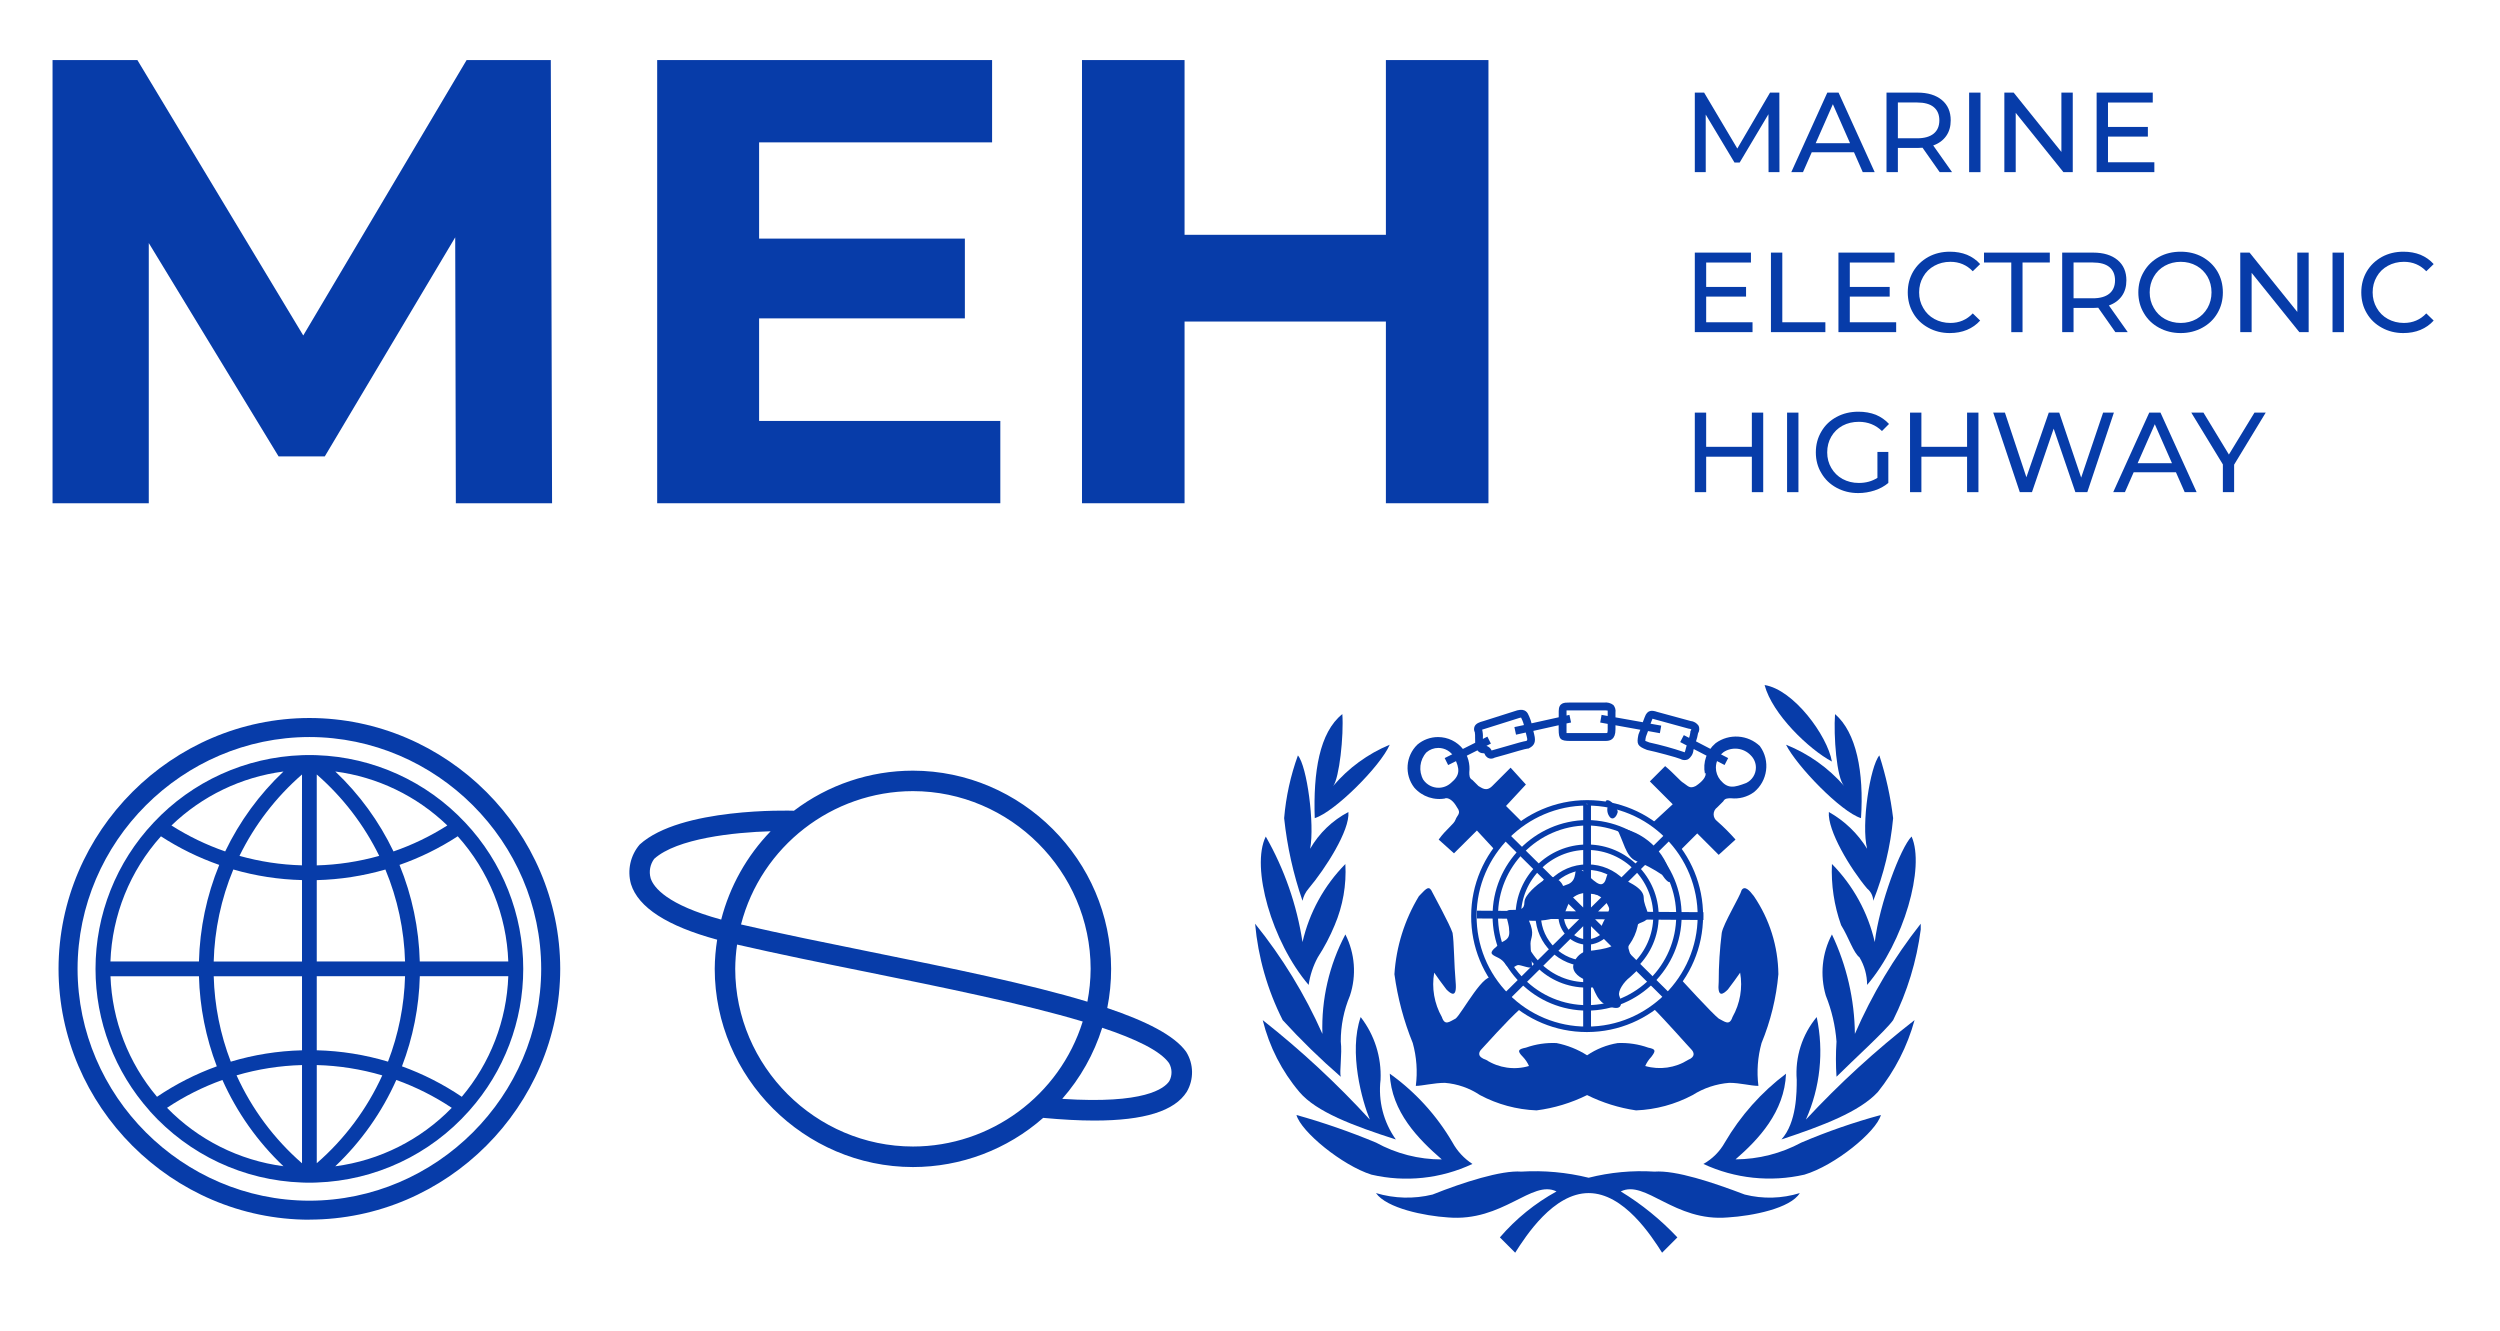
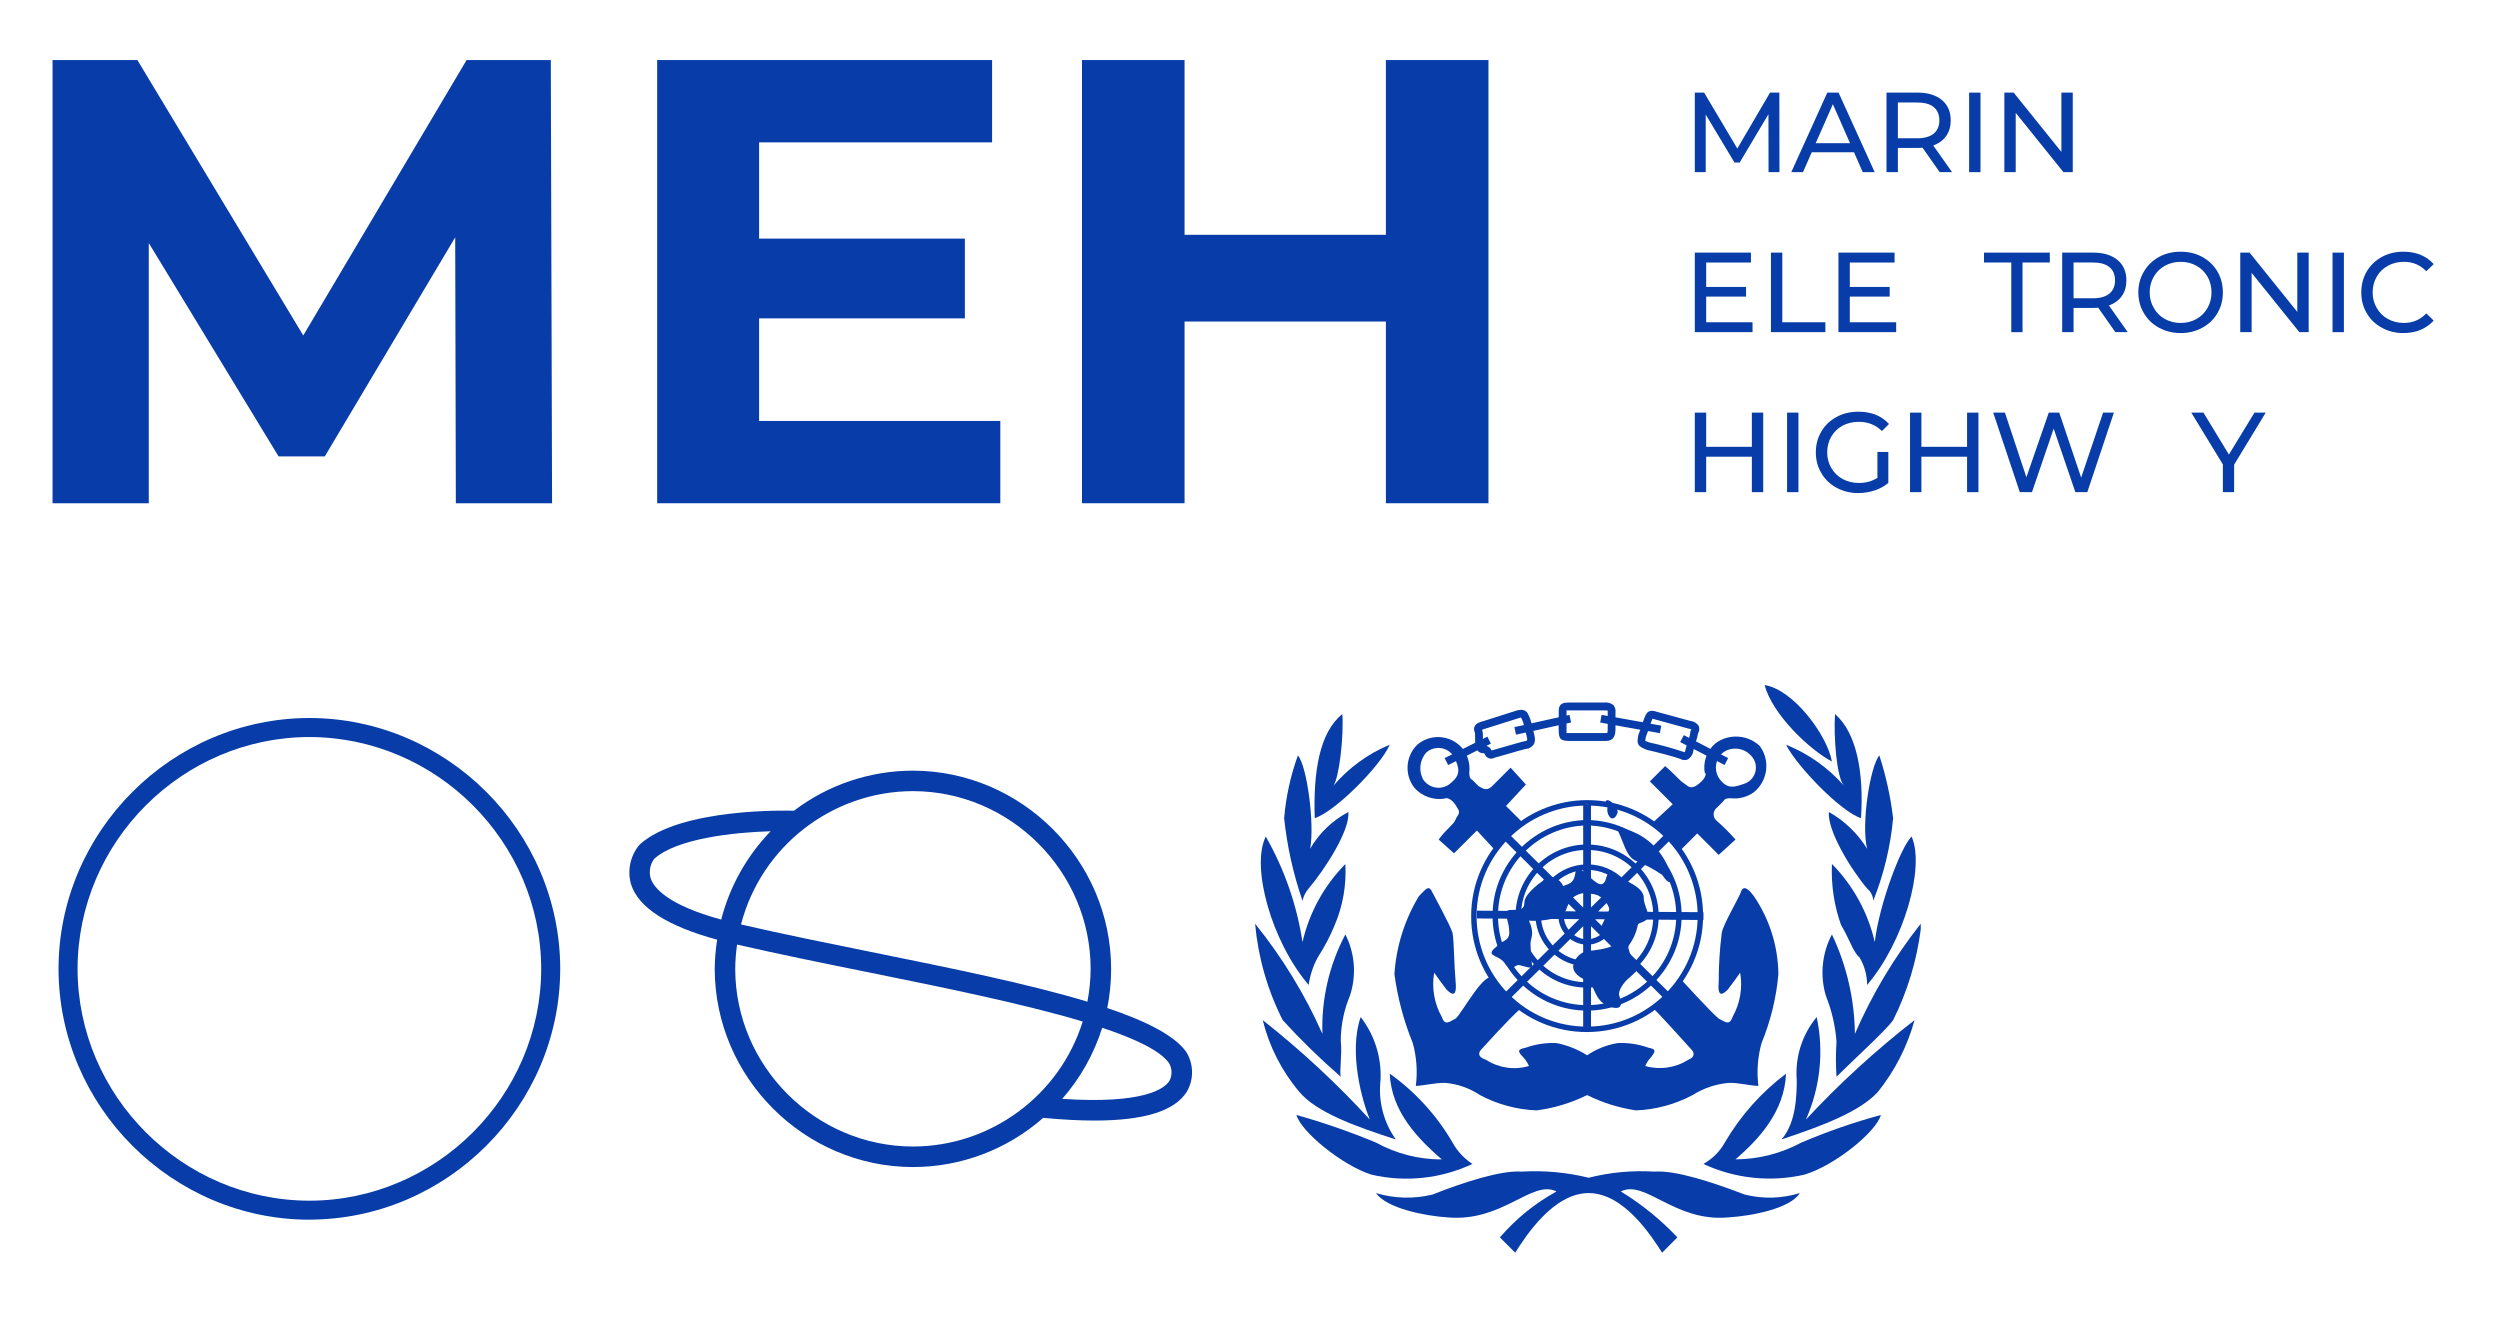
<svg xmlns="http://www.w3.org/2000/svg" clip-rule="evenodd" fill-rule="evenodd" stroke-linejoin="round" stroke-miterlimit="2" viewBox="0 0 154 82">
  <g fill="#073ca9" fill-rule="nonzero">
    <path d="m-.506-.206c-.566 1.319-3.394 4.147-4.619 4.523-.095-2.828.282-5.277 1.7-6.409.095 1.321-.188 3.959-.565 4.431.943-1.113 2.137-1.985 3.484-2.545" transform="translate(86.113 46.08)" />
    <path d="m-.093 0c.565.659 1.038 4.241.754 5.75.554-.963 1.372-1.748 2.357-2.263.095 1.132-1.418 3.487-2.45 4.713-.188.216-.318.475-.378.755-.568-1.648-.948-3.356-1.131-5.09.111-1.32.397-2.62.848-3.865" transform="translate(80.044 46.534)" />
    <path d="m-.322-1c.086-.596.277-1.171.564-1.7.406-.625.754-1.287 1.038-1.976.507-1.189.733-2.479.66-3.77-1.308 1.327-2.222 2.991-2.64 4.807-.348-2.287-1.115-4.491-2.262-6.5-.938 1.881.377 6.5 2.64 9.139" transform="translate(80.934 61.671)" />
    <path d="m-.454-.742c-.07-2.13.418-4.242 1.415-6.126.591 1.168.693 2.525.283 3.768-.377.896-.57 1.858-.566 2.83.094.753-.094 1.885 0 2.17-1.259-1.093-2.453-2.258-3.578-3.489-.938-1.854-1.515-3.87-1.7-5.939 1.672 2.071 3.066 4.353 4.146 6.786" transform="translate(81.914 64.429)" />
    <path d="m-.721-.69c-.471-1.13-1.319-4.148-.565-6.315.855 1.101 1.289 2.472 1.225 3.865-.154 1.299.182 2.611.942 3.676-2.639-.848-4.9-1.7-5.938-2.922-1.086-1.282-1.86-2.799-2.262-4.43 2.361 1.861 4.567 3.909 6.598 6.126" transform="translate(85.103 69.656)" />
    <path d="m-3.606-.515c-1.414-.755-3.676-2.922-4.147-4.713 1.79.283 3.865 3.11 4.147 4.713m-24.035 24.506c-1.413-1.226-3.11-2.923-3.2-5.279 1.574 1.124 2.891 2.57 3.865 4.241.293.535.714.988 1.226 1.32-1.941.912-4.133 1.145-6.222.659-1.79-.564-4.335-2.639-4.618-3.675 1.666.467 3.302 1.035 4.9 1.7 1.241.683 2.636 1.041 4.053 1.038" transform="translate(116.452 47.426)" />
    <path d="m0-.206c.66 1.319 3.393 4.147 4.619 4.523.188-2.828-.283-5.277-1.6-6.409-.095 1.321.094 3.959.565 4.431-.976-1.12-2.205-1.993-3.584-2.545" transform="translate(110.019 46.08)" />
    <path d="m-.341 0c-.565.659-1.13 4.241-.754 5.75-.579-.943-1.39-1.722-2.356-2.263-.094 1.132 1.32 3.487 2.357 4.713.229.185.366.461.377.755.65-1.629 1.063-3.343 1.225-5.09-.158-1.313-.442-2.607-.849-3.865" transform="translate(116.109 46.534)" />
    <path d="m-.239-1c0-.599-.163-1.186-.471-1.7-.377-.283-.659-1.225-1.131-1.98-.431-1.208-.622-2.489-.565-3.77 1.308 1.328 2.222 2.994 2.638 4.811.283-2.361 1.603-5.844 2.268-6.503.843 1.884-.477 6.503-2.739 9.142" transform="translate(115.253 61.671)" />
    <path d="m-.218-.742c-.022-2.12-.505-4.211-1.414-6.126-.612 1.158-.747 2.511-.377 3.768.363.904.586 1.858.659 2.83-.048.722-.048 1.446 0 2.168 1.037-1.037 3.017-2.827 3.488-3.487.874-1.752 1.448-3.638 1.7-5.579v-.36c-1.64 2.077-3.003 4.358-4.056 6.786" transform="translate(114.479 64.429)" />
    <path d="m-.165-.69c.883-1.981 1.116-4.193.665-6.315-.897 1.079-1.339 2.466-1.23 3.865 0 .754 0 2.639-.943 3.675 2.545-.848 4.807-1.7 5.938-2.922 1.049-1.307 1.819-2.814 2.263-4.43-2.392 1.859-4.63 3.908-6.693 6.127" transform="translate(111.409 69.656)" />
    <path d="m-1.432-.8c2.168 0 3.864 2.635 4.524 3.673l.942-.943c-1.03-1.096-2.203-2.048-3.487-2.83 1.508-.755 3.3 1.885 6.6 1.6 1.506-.09 3.862-.561 4.427-1.5-1.101.342-2.275.373-3.392.09-1.982-.753-4.242-1.507-5.561-1.412-1.362-.085-2.73.042-4.053.377-1.356-.334-2.754-.461-4.148-.377-1.22-.095-3.581.659-5.467 1.412-1.149.282-2.354.25-3.487-.09.66.939 3.016 1.41 4.434 1.5 3.39.288 5.18-2.352 6.688-1.6-1.323.727-2.504 1.685-3.488 2.83l.942.943c.658-1.037 2.358-3.673 4.526-3.673m9.048-2.077c1.413-1.223 3.016-2.923 3.11-5.278-1.525 1.149-2.807 2.591-3.77 4.24-.309.554-.766 1.012-1.32 1.321 1.943.904 4.132 1.135 6.221.659 1.885-.565 4.43-2.639 4.713-3.676-1.671.453-3.308 1.021-4.9 1.7-1.246.672-2.638 1.027-4.054 1.034" transform="translate(99.293 74.294)" />
    <path d="m-.779-.018v.167c-3.718.005-6.778 3.059-6.791 6.777-.015 1.812.698 3.556 1.979 4.838 1.268 1.28 2.998 2.001 4.8 2l.014.168.014-.168c3.724.003 6.794-3.052 6.81-6.776.014-1.812-.7-3.556-1.981-4.838-1.268-1.28-2.998-2.001-4.8-2zm.033 14.118h-.054c-1.889-.001-3.701-.758-5.03-2.1-1.337-1.336-2.084-3.154-2.075-5.044.001-3.912 3.214-7.132 7.126-7.142h.049c1.889.001 3.701.757 5.03 2.099 1.339 1.336 2.088 3.153 2.08 5.044-.001 3.912-3.214 7.133-7.126 7.143z" transform="translate(98.529 49.474)" />
    <path d="m-.637-.49c-.005 0-.01 0-.015 0-.779 0-1.419.64-1.419 1.419v.015c.007.377.163.737.433 1 .263.27.623.426 1 .434.777-.027 1.409-.657 1.438-1.434 0-.005 0-.01 0-.015 0-.779-.64-1.419-1.419-1.419-.006 0-.012 0-.018 0m0 3.2c-.467-.008-.912-.199-1.239-.532-.332-.326-.523-.769-.531-1.234 0-.006 0-.011 0-.017 0-.961.791-1.752 1.752-1.752h.018.019c.961 0 1.751.79 1.751 1.751v.018c-.025.961-.809 1.745-1.77 1.77m0-4.618c-1.555.02-2.828 1.293-2.849 2.848.045 1.529 1.319 2.762 2.849 2.756 1.537.024 2.822-1.219 2.849-2.756 0-.009 0-.017 0-.026 0-1.546-1.272-2.818-2.818-2.818-.01 0-.021 0-.031 0m0 5.938c-1.714.003-3.138-1.381-3.184-3.094.002-1.746 1.438-3.182 3.184-3.184h.034c1.728 0 3.15 1.422 3.15 3.15v.034c-.028 1.72-1.464 3.113-3.184 3.09m-.018-7.334v.168c-2.218.004-4.044 1.824-4.055 4.042v.035c-.007 1.075.416 2.11 1.175 2.872.755.766 1.786 1.199 2.862 1.2h.036c2.223.003 4.058-1.815 4.074-4.038v-.035c.007-2.224-1.813-4.061-4.037-4.074l-.037-.17v.168zm.038 8.65h-.057c-1.165-.002-2.282-.47-3.1-1.3-.821-.824-1.279-1.943-1.272-3.106v-.038c.016-2.399 1.992-4.366 4.391-4.371h.055c2.407.015 4.378 2.003 4.372 4.41v.034c-.014 2.4-1.99 4.369-4.39 4.374m-.019-9.991c-3.035.029-5.51 2.547-5.488 5.582-.002 1.455.579 2.852 1.612 3.876 1.025 1.032 2.421 1.613 3.876 1.611 3.009-.003 5.485-2.478 5.488-5.487.022-3.035-2.453-5.553-5.488-5.582m0 11.405c-1.543.002-3.025-.614-4.112-1.71-1.097-1.087-1.713-2.569-1.711-4.113-.022-3.219 2.604-5.887 5.823-5.917 3.219.03 5.845 2.698 5.823 5.917-.003 3.193-2.63 5.82-5.823 5.824" transform="translate(98.403 55.486)" />
    <path d="m-.788-.028c-.104.207-.104.452 0 .659.188.378.471.189.566-.188 0-.283-.566-.943-.754-.659zm.471 1.413c.472.85.566 1.791 1.226 2.075.563.223 1.1.507 1.6.848.188.282.565.753.565.188-.351-1.649-1.717-2.903-3.39-3.111m-3.394 5.468c-.633.23-1.307.327-1.979.282.377.848.094 1.038.094 1.413s.095 1.226.095 1.415-.66-.095-.848-.095-.377.378-.755 0c-.282-.471-.66-.471-.847-.66s.282-.471.471-.66.66-.188.566-.848c0-.565-.471-1.225.094-1.225s.848 0 .848-.471.848-1.131 1.131-1.32c.188-.283.565-.377 1.037 0 .377.377 0 .377.565.188.566-.283.283-.942.566-.942.377 0 1.13 1.13 1.507.942s.1-.942.755-.565 1.79.755 1.79 1.414.66 1.225-.095 1.508c-.848.283-.848 1.319-.848 1.6.076.348.238.672.471.942.282.377 0 .471-.377.847-.377.284-.754.849-.66 1.132s.377 1.037-.66.66c-.942-.378-.847-1.414-1.319-1.6-.378-.095-.943-.471-.848-.943.087-.394.374-.716.756-.846 3.014-.283 1.507-.943 1.13-1.038-.943-.47 2.07-2.356-1.23-2.545-1.127-.093-1.127 1.792-1.41 1.415" transform="translate(99.874 49.578)" />
    <path d="m-.821-.206h2.394c.037.002.074 0 .11-.006.021-.071.03-.146.027-.22v-.341l-.462-.083.085-.472.377.068v-.33c-.076-.013-.152-.018-.229-.015h-2.306v.317l.179-.039.1.468-.28.059v.589m-4.934.792c.145.044.263.149.322.288l.038-.016c.162-.042.427-.12.727-.208.815-.238 1.195-.345 1.373-.369.067-.039.072-.076.022-.276l-.059-.241-.6.133-.1-.468.587-.124c-.023-.096-.054-.191-.093-.282-.017-.034-.032-.069-.046-.1s-.026-.06-.035-.077c-.005 0-.041 0-.109.021l-2.067.651c-.076.018-.151.041-.224.07.041.162.056.33.046.497v.073l.278-.14.215.429zm10.042-.208c.714.156 1.418.35 2.111.583.019.01.039.017.059.023.031-.075.055-.153.07-.233.017-.064.034-.128.053-.193l-.4-.206.225-.427.324.167c.036-.107.062-.218.076-.33v-.057l.025-.051c.013-.024.029-.058.04-.084-.05-.021-.102-.036-.156-.045h-.015l-2.073-.569c-.049-.017-.1-.032-.151-.043-.012.025-.022.051-.03.077l-.014.031c-.019.04-.047.112-.077.2l.659.118-.083.466-.73-.131c-.048.141-.092.265-.129.347-.021.085-.035.171-.04.258.087.028.173.062.256.1m-12.4 1.389-.214-.43 1.88-.943c-.006-.1-.006-.206-.006-.31.004-.111-.001-.222-.016-.332-.06-.113-.066-.247-.016-.364.083-.18.284-.263.559-.333l2.073-.659c.517-.131.644.171.711.334.01.024.021.05.033.075.057.126.101.257.132.391l1.675-.372v-.383c0-.523.357-.523.618-.523h2.168c.206-.029.416.026.582.152.106.13.153.299.128.465v.294l1.682.3c.043-.127.084-.238.118-.311.167-.48.472-.425.77-.325l2.054.559c.203.019.387.13.5.3.062.152.047.324-.039.463-.027.168-.069.333-.125.493l1.981 1.03-.221.426-1.899-.983c-.01.023-.01.05-.019.074-.022.229-.147.436-.339.563-.153.067-.33.056-.473-.03-.153-.076-1.527-.446-2.014-.545l-.041-.011c-.578-.228-.642-.345-.524-.928l.02-.061c.038-.081.072-.165.1-.25l-1.531-.276v.255c0 .63-.329.71-.617.71h-2.172c-.6 0-.711-.106-.711-.71v-.257l-1.56.348c.017.078.036.154.055.227.109.435.02.671-.315.838l-.047.026h-.056c-.12.01-.859.226-1.3.356-.307.089-.581.169-.715.2-.066.041-.143.063-.221.063-.172 0-.328-.107-.389-.269-.009-.019-.019-.037-.031-.054-.025-.01-.052-.013-.078-.011-.138.001-.267-.065-.348-.177zm8.8 16.373h-.482v-6.447l-4.493 4.45-.338-.342 4.587-4.542-6.3-.042v-.48l6.1.041-4.384-4.344.338-.342 4.49 4.45v-6.352h.48v6.352l4.59-4.543.337.341-4.49 4.447 6.49.044v.48l-6.674-.046 4.674 4.63-.337.342-4.588-4.544z" transform="translate(97.324 45.364)" />
    <path d="m-1.3-2.416c.949.471 1.967.789 3.016.943 1.217-.048 2.408-.371 3.484-.943.681-.432 1.458-.691 2.263-.754.66 0 1.32.188 1.79.188-.111-.883-.045-1.78.193-2.638.558-1.353.908-2.784 1.037-4.242-.018-1.716-.543-3.388-1.508-4.807-.283-.377-.565-.66-.754-.377-.094.377-1.13 2.073-1.226 2.639-.125 1.001-.188 2.008-.188 3.017-.095 1.036.283.754.565.471.283-.377.565-.755.755-1.037.165.938-.002 1.904-.471 2.733-.188.566-.471.283-.848.095-.377-.283-2.357-2.45-2.357-2.45-.493.663-1.064 1.264-1.7 1.79.848.848 2.167 2.356 2.356 2.545s.282.471-.188.66c-.785.496-1.746.633-2.639.377.092-.209.22-.4.377-.565.283-.377.283-.471-.188-.566-.603-.215-1.242-.311-1.882-.283-.676.111-1.321.368-1.887.754-.576-.366-1.215-.621-1.884-.754-.641-.029-1.281.067-1.885.282-.471.095-.565.189-.188.566.158.165.285.356.377.565-.892.264-1.856.126-2.639-.377-.565-.188-.471-.471-.283-.66s1.508-1.7 2.451-2.545c-.636-.527-1.207-1.128-1.7-1.79s-1.976 2.168-2.349 2.451c-.377.188-.66.471-.847-.095-.47-.828-.636-1.795-.472-2.733.189.283.472.66.755 1.037.282.283.66.565.565-.471s-.095-2.452-.189-3.017c-.188-.565-1.131-2.262-1.319-2.639-.189-.283-.378 0-.754.377-.882 1.458-1.399 3.107-1.508 4.807.197 1.456.576 2.881 1.13 4.242.237.859.301 1.756.188 2.639.378 0 1.13-.188 1.79-.188.773.063 1.517.322 2.161.753 1.076.573 2.269.895 3.487.943 1.083-.139 2.135-.458 3.113-.943m8.39-21.112c-.289.227-.457.575-.457.943 0 .275.095.543.269.757.471.565.849.471 1.6.188.364-.176.596-.546.596-.95 0-.282-.113-.552-.313-.75-.44-.473-1.167-.554-1.7-.188m2.266-.372c.643.887.476 2.139-.377 2.827-.408.296-.913.429-1.414.373-.188 0-.377 0-.471.188l-.378.377c-.136.098-.217.256-.217.424s.081.326.217.424c.402.352.779.729 1.131 1.131l-1.037.942-1.32-1.32-1.035 1.034c-.514-.617-1.083-1.186-1.7-1.7l1.225-1.13-1.409-1.408.942-.942c.565.471.942.942 1.13 1.037.283.188.377.378.755.188.849-.566.565-.943.565-.754-.144-.701.11-1.427.66-1.885.832-.607 1.992-.527 2.733.188m-20.735 2.073c.212.305.561.487.932.487.284 0 .559-.107.768-.299.565-.471.565-.848.188-1.6-.201-.343-.57-.555-.968-.555-.269 0-.529.096-.732.272-.424.465-.5 1.154-.188 1.7m-.376-2.172c.356-.303.809-.47 1.277-.47.604 0 1.176.278 1.549.753.299.408.434.914.378 1.417 0 .188 0 .377.188.471l.377.377c.188.094.471.377.848 0l1.131-1.131.942 1.037-1.225 1.321 1.037 1.036c-.617.514-1.186 1.083-1.7 1.7l-1.13-1.224-1.412 1.405-.943-.847c.472-.66.943-.943 1.038-1.226s.376-.378.094-.755c-.471-.848-.943-.471-.659-.565-.73.159-1.492-.094-1.981-.66-.612-.797-.529-1.938.191-2.639" transform="translate(99.065 69.873)" />
-     <path d="m-1.615-2.769c1.588-1.508 2.864-3.314 3.756-5.314 1.204.433 2.351 1.009 3.416 1.718-1.917 1.972-4.445 3.241-7.172 3.6m-10.37-3.6c1.064-.709 2.211-1.286 3.414-1.718.893 2 2.169 3.806 3.758 5.314-2.727-.359-5.255-1.628-7.172-3.6m15.571-8.104h5.453c-.097 2.726-1.106 5.342-2.864 7.427-1.147-.775-2.385-1.405-3.686-1.876.679-1.774 1.051-3.651 1.1-5.55m-6.349 4.56v-4.56h5.439c-.049 1.801-.404 3.58-1.05 5.261-1.425-.428-2.901-.663-4.388-.7m0 6.959v-6.048c1.367.036 2.723.25 4.035.636-.942 2.072-2.318 3.918-4.036 5.411m-.908-6.047v6.051c-1.717-1.496-3.092-3.344-4.032-5.418 1.311-.384 2.666-.597 4.032-.633m-5.439-5.469h5.439v4.56c-1.487.037-2.963.272-4.388.7-.647-1.681-1.002-3.46-1.051-5.261m.71-7.689c-1.163-.402-2.275-.939-3.313-1.6 1.884-1.818 4.304-2.984 6.9-3.324-1.487 1.407-2.704 3.075-3.59 4.921m10.366 0c-.884-1.846-2.098-3.514-3.583-4.922 2.596.34 5.016 1.506 6.9 3.324-1.038.661-2.151 1.198-3.314 1.6m-4.729.86v-5.6c1.605 1.398 2.913 3.103 3.848 5.014-1.254.353-2.546.55-3.848.586m0 .908c1.431-.036 2.852-.256 4.228-.653.748 1.798 1.158 3.718 1.211 5.665h-5.439zm-.909 0v5.015h-5.439c.051-1.948.46-3.871 1.208-5.671 1.376.398 2.797.617 4.228.653m0-.908c-1.302-.035-2.594-.231-3.848-.583.936-1.912 2.246-3.617 3.852-5.014zm12.711 5.923h-5.453c-.051-2.043-.474-4.059-1.249-5.95 1.262-.441 2.467-1.033 3.588-1.763 1.908 2.127 3.011 4.857 3.114 7.713m-21.4-7.713c1.123.73 2.33 1.322 3.594 1.763-.775 1.891-1.198 3.907-1.249 5.95h-5.453c.103-2.855 1.205-5.586 3.113-7.713m-3.113 8.621h5.453c.05 1.899.422 3.776 1.1 5.55-1.301.471-2.538 1.101-3.684 1.876-1.758-2.085-2.768-4.7-2.866-7.426m22.104 8.277c2.141-2.403 3.324-5.512 3.322-8.731.002-3.348-1.278-6.574-3.575-9.01l-.007-.006c-2.376-2.535-5.663-4.028-9.136-4.147l-.256-.007h-.4l-.255.007c-3.472.12-6.759 1.612-9.135 4.147-.002.001-.004.004-.005.006-2.299 2.435-3.58 5.66-3.578 9.009-.002 3.219 1.181 6.329 3.322 8.732s0 .009.006.014.02.016.028.026c2.389 2.68 5.773 4.267 9.361 4.391l.255.008h.4l.255-.008c3.592-.123 6.981-1.714 9.37-4.4.006-.007.015-.01.02-.018s.005-.009.007-.013" transform="translate(22.272 74.608)" />
    <path d="m-1.689-.128c-7.83.011-14.269 6.45-14.28 14.28.01 7.83 6.45 14.271 14.28 14.282 7.83-.011 14.27-6.452 14.28-14.282-.011-7.83-6.45-14.269-14.28-14.28m0 29.733c-8.473-.01-15.443-6.98-15.452-15.453.01-8.473 6.979-15.442 15.452-15.452 8.473.01 15.442 6.979 15.452 15.452-.012 8.471-6.981 15.438-15.452 15.448" transform="translate(20.747 45.529)" />
    <path d="m-3.637-2.09c-.3.464-1.541 1.435-6.6 1.1 1.116-1.273 1.955-2.765 2.463-4.38 2.062.689 3.57 1.412 4.115 2.175.198.339.206.758.022 1.105m-26.743-6.91c.004-.5.042-1 .114-1.495 2.478.572 5.276 1.141 8 1.691 4.632.938 9.612 1.949 13.291 3.05-1.424 4.563-5.674 7.694-10.454 7.7-6.004-.004-10.944-4.942-10.951-10.946m-5.212-5.589c-.113-.408-.031-.845.22-1.185 1.394-1.26 4.911-1.635 7.173-1.7-1.469 1.519-2.518 3.394-3.045 5.441-3.334-.912-4.162-1.974-4.348-2.552m27.106 5.585c-.004.68-.071 1.358-.2 2.025-3.628-1.1-8.4-2.065-13.337-3.065-2.725-.552-5.53-1.121-8-1.693 1.245-4.813 5.617-8.204 10.588-8.213 6.003.005 10.942 4.943 10.949 10.946m5.886 5.114c-.723-1.013-2.472-1.892-4.862-2.7.159-.795.239-1.603.238-2.414-.009-6.694-5.515-12.199-12.209-12.207-2.646.001-5.221.868-7.329 2.468-.284-.009-6.988-.2-9.5 2.08-.576.671-.778 1.587-.539 2.438.449 1.446 2.244 2.594 5.309 3.426-.094.594-.145 1.194-.15 1.795.007 6.696 5.513 12.203 12.209 12.211 2.953-.001 5.807-1.078 8.024-3.03 1.161.108 2.214.166 3.152.166 3.076 0 4.95-.588 5.695-1.775.444-.762.429-1.71-.038-2.458" transform="translate(75.67 68.68)" />
    <path d="m.72 0-.001-.42-.206.346h-.073l-.205-.337v.411h-.152v-.7h.134l.262.435.258-.435h.133l.002.7z" transform="matrix(39 0 0 39 0 31)" />
    <path d="m.625-.13v.13h-.542v-.7h.529v.13h-.368v.152h.325v.126h-.325v.162z" transform="matrix(39 0 0 39 37.245 31)" />
    <path d="m.725-.7v.7h-.162v-.287h-.318v.287h-.162v-.7h.162v.276h.318v-.276z" transform="matrix(39 0 0 39 63.414 31)" />
    <path d="m.707-.7v.7h-.1v-.312h-.402v.312h-.1v-.7h.1v.301h.402v-.301z" transform="matrix(7 0 0 7 103.665 30.317)" />
    <path d="m110.084 25.417h.7v4.9h-.7z" stroke-width="7" />
    <path d="m.59-.354h.096v.273c-.035.029-.075.051-.121.066s-.094.023-.144.023c-.071 0-.134-.016-.191-.047s-.101-.073-.133-.128c-.033-.054-.049-.115-.049-.183s.016-.129.049-.184c.032-.055.076-.097.134-.128.057-.031.121-.046.192-.046.056 0 .107.009.153.027.045.019.084.046.116.081l-.062.062c-.056-.054-.124-.081-.203-.081-.053 0-.101.011-.144.034-.042.023-.075.055-.099.096s-.036.088-.036.139.012.096.036.137.057.074.099.097c.043.023.09.035.143.035.063 0 .117-.015.164-.045z" transform="matrix(7 0 0 7 111.519 30.317)" />
    <path d="m.707-.7v.7h-.1v-.312h-.402v.312h-.1v-.7h.1v.301h.402v-.301z" transform="matrix(7 0 0 7 116.923 30.317)" />
    <path d="m1.094-.7-.234.7h-.105l-.191-.559-.191.559h-.107l-.234-.7h.103l.189.569.197-.569h.092l.193.572.193-.572z" transform="matrix(7 0 0 7 122.558 30.317)" />
-     <path d="m.551-.175h-.372l-.077.175h-.103l.317-.7h.099l.318.7h-.105zm-.035-.08-.151-.343-.151.343z" transform="matrix(7 0 0 7 130.181 30.317)" />
    <path d="m.373-.242v.242h-.099v-.244l-.278-.456h.107l.224.369.225-.369h.099z" transform="matrix(7 0 0 7 135.011 30.317)" />
    <path d="m.754 0-.001-.51-.253.425h-.046l-.253-.422v.507h-.096v-.7h.082l.292.492.288-.492h.082l.001.7z" transform="matrix(7 0 0 7 103.665 10.605)" />
    <path d="m.551-.175h-.372l-.077.175h-.103l.317-.7h.099l.318.7h-.105zm-.035-.08-.151-.343-.151.343z" transform="matrix(7 0 0 7 110.35 10.605)" />
    <path d="m.573 0-.151-.215c-.019.001-.033.002-.044.002h-.173v.213h-.1v-.7h.273c.091 0 .162.022.214.065s.078.103.078.179c0 .054-.013.1-.04.138s-.065.066-.114.083l.166.235zm-.198-.298c.063 0 .112-.014.145-.041s.05-.066.05-.117-.017-.09-.05-.117-.082-.04-.145-.04h-.17v.315z" transform="matrix(7 0 0 7 115.474 10.605)" />
    <path d="m121.298 5.705h.7v4.9h-.7z" stroke-width="7" />
    <path d="m.707-.7v.7h-.082l-.42-.522v.522h-.1v-.7h.082l.42.522v-.522z" transform="matrix(7 0 0 7 122.733 10.605)" />
-     <path d="m.613-.087v.087h-.508v-.7h.494v.087h-.394v.215h.351v.085h-.351v.226z" transform="matrix(7 0 0 7 128.417 10.605)" />
    <path d="m.105-.7h.1v.613h.379v.087h-.479z" transform="matrix(7 0 0 7 108.355 20.461)" />
    <path d="m.613-.087v.087h-.508v-.7h.494v.087h-.394v.215h.351v.085h-.351v.226z" transform="matrix(7 0 0 7 112.513 20.461)" />
-     <path d="m.418.008c-.07 0-.133-.016-.189-.047-.057-.031-.101-.073-.133-.128-.032-.054-.048-.115-.048-.183s.016-.129.048-.184c.032-.054.076-.096.133-.128.057-.031.12-.046.19-.046.055 0 .105.009.15.027.045.019.084.046.116.082l-.065.063c-.053-.055-.118-.083-.197-.083-.052 0-.099.012-.141.035s-.075.055-.098.096c-.024.041-.036.087-.036.138s.012.096.036.137c.023.041.056.074.098.097s.089.035.141.035c.078 0 .144-.028.197-.084l.065.063c-.032.036-.071.063-.116.082-.046.019-.096.028-.151.028z" transform="matrix(7 0 0 7 117.182 20.461)" />
    <path d="m.244-.613h-.24v-.087h.579v.087h-.24v.613h-.099z" transform="matrix(7 0 0 7 122.187 20.461)" />
    <path d="m.573 0-.151-.215c-.019.001-.033.002-.044.002h-.173v.213h-.1v-.7h.273c.091 0 .162.022.214.065s.078.103.078.179c0 .054-.013.1-.04.138s-.065.066-.114.083l.166.235zm-.198-.298c.063 0 .112-.014.145-.041s.05-.066.05-.117-.017-.09-.05-.117-.082-.04-.145-.04h-.17v.315z" transform="matrix(7 0 0 7 126.296 20.461)" />
    <path d="m.421.008c-.071 0-.134-.016-.191-.047s-.101-.073-.133-.128c-.033-.055-.049-.116-.049-.183s.016-.128.049-.183c.032-.055.076-.097.133-.129.057-.031.12-.046.191-.046.07 0 .133.015.19.046.057.032.101.074.133.128.032.055.048.116.048.184s-.016.129-.048.183c-.032.055-.076.097-.133.128s-.12.047-.19.047zm0-.089c.051 0 .098-.012.139-.035s.073-.056.097-.097c.023-.041.035-.086.035-.137s-.012-.097-.035-.138c-.024-.041-.056-.073-.097-.096s-.088-.035-.139-.035-.098.012-.14.035c-.041.023-.074.055-.097.096-.024.041-.036.087-.036.138s.012.096.036.137c.023.041.056.074.097.097.042.023.089.035.14.035z" transform="matrix(7 0 0 7 131.385 20.461)" />
    <path d="m.707-.7v.7h-.082l-.42-.522v.522h-.1v-.7h.082l.42.522v-.522z" transform="matrix(7 0 0 7 137.265 20.461)" />
    <path d="m143.684 15.561h.7v4.9h-.7z" stroke-width="7" />
    <path d="m.418.008c-.07 0-.133-.016-.189-.047-.057-.031-.101-.073-.133-.128-.032-.054-.048-.115-.048-.183s.016-.129.048-.184c.032-.054.076-.096.133-.128.057-.031.12-.046.19-.046.055 0 .105.009.15.027.045.019.084.046.116.082l-.065.063c-.053-.055-.118-.083-.197-.083-.052 0-.099.012-.141.035s-.075.055-.098.096c-.024.041-.036.087-.036.138s.012.096.036.137c.023.041.056.074.098.097s.089.035.141.035c.078 0 .144-.028.197-.084l.065.063c-.032.036-.071.063-.116.082-.046.019-.096.028-.151.028z" transform="matrix(7 0 0 7 145.119 20.461)" />
    <path d="m.613-.087v.087h-.508v-.7h.494v.087h-.394v.215h.351v.085h-.351v.226z" transform="matrix(7 0 0 7 103.665 20.461)" />
  </g>
</svg>